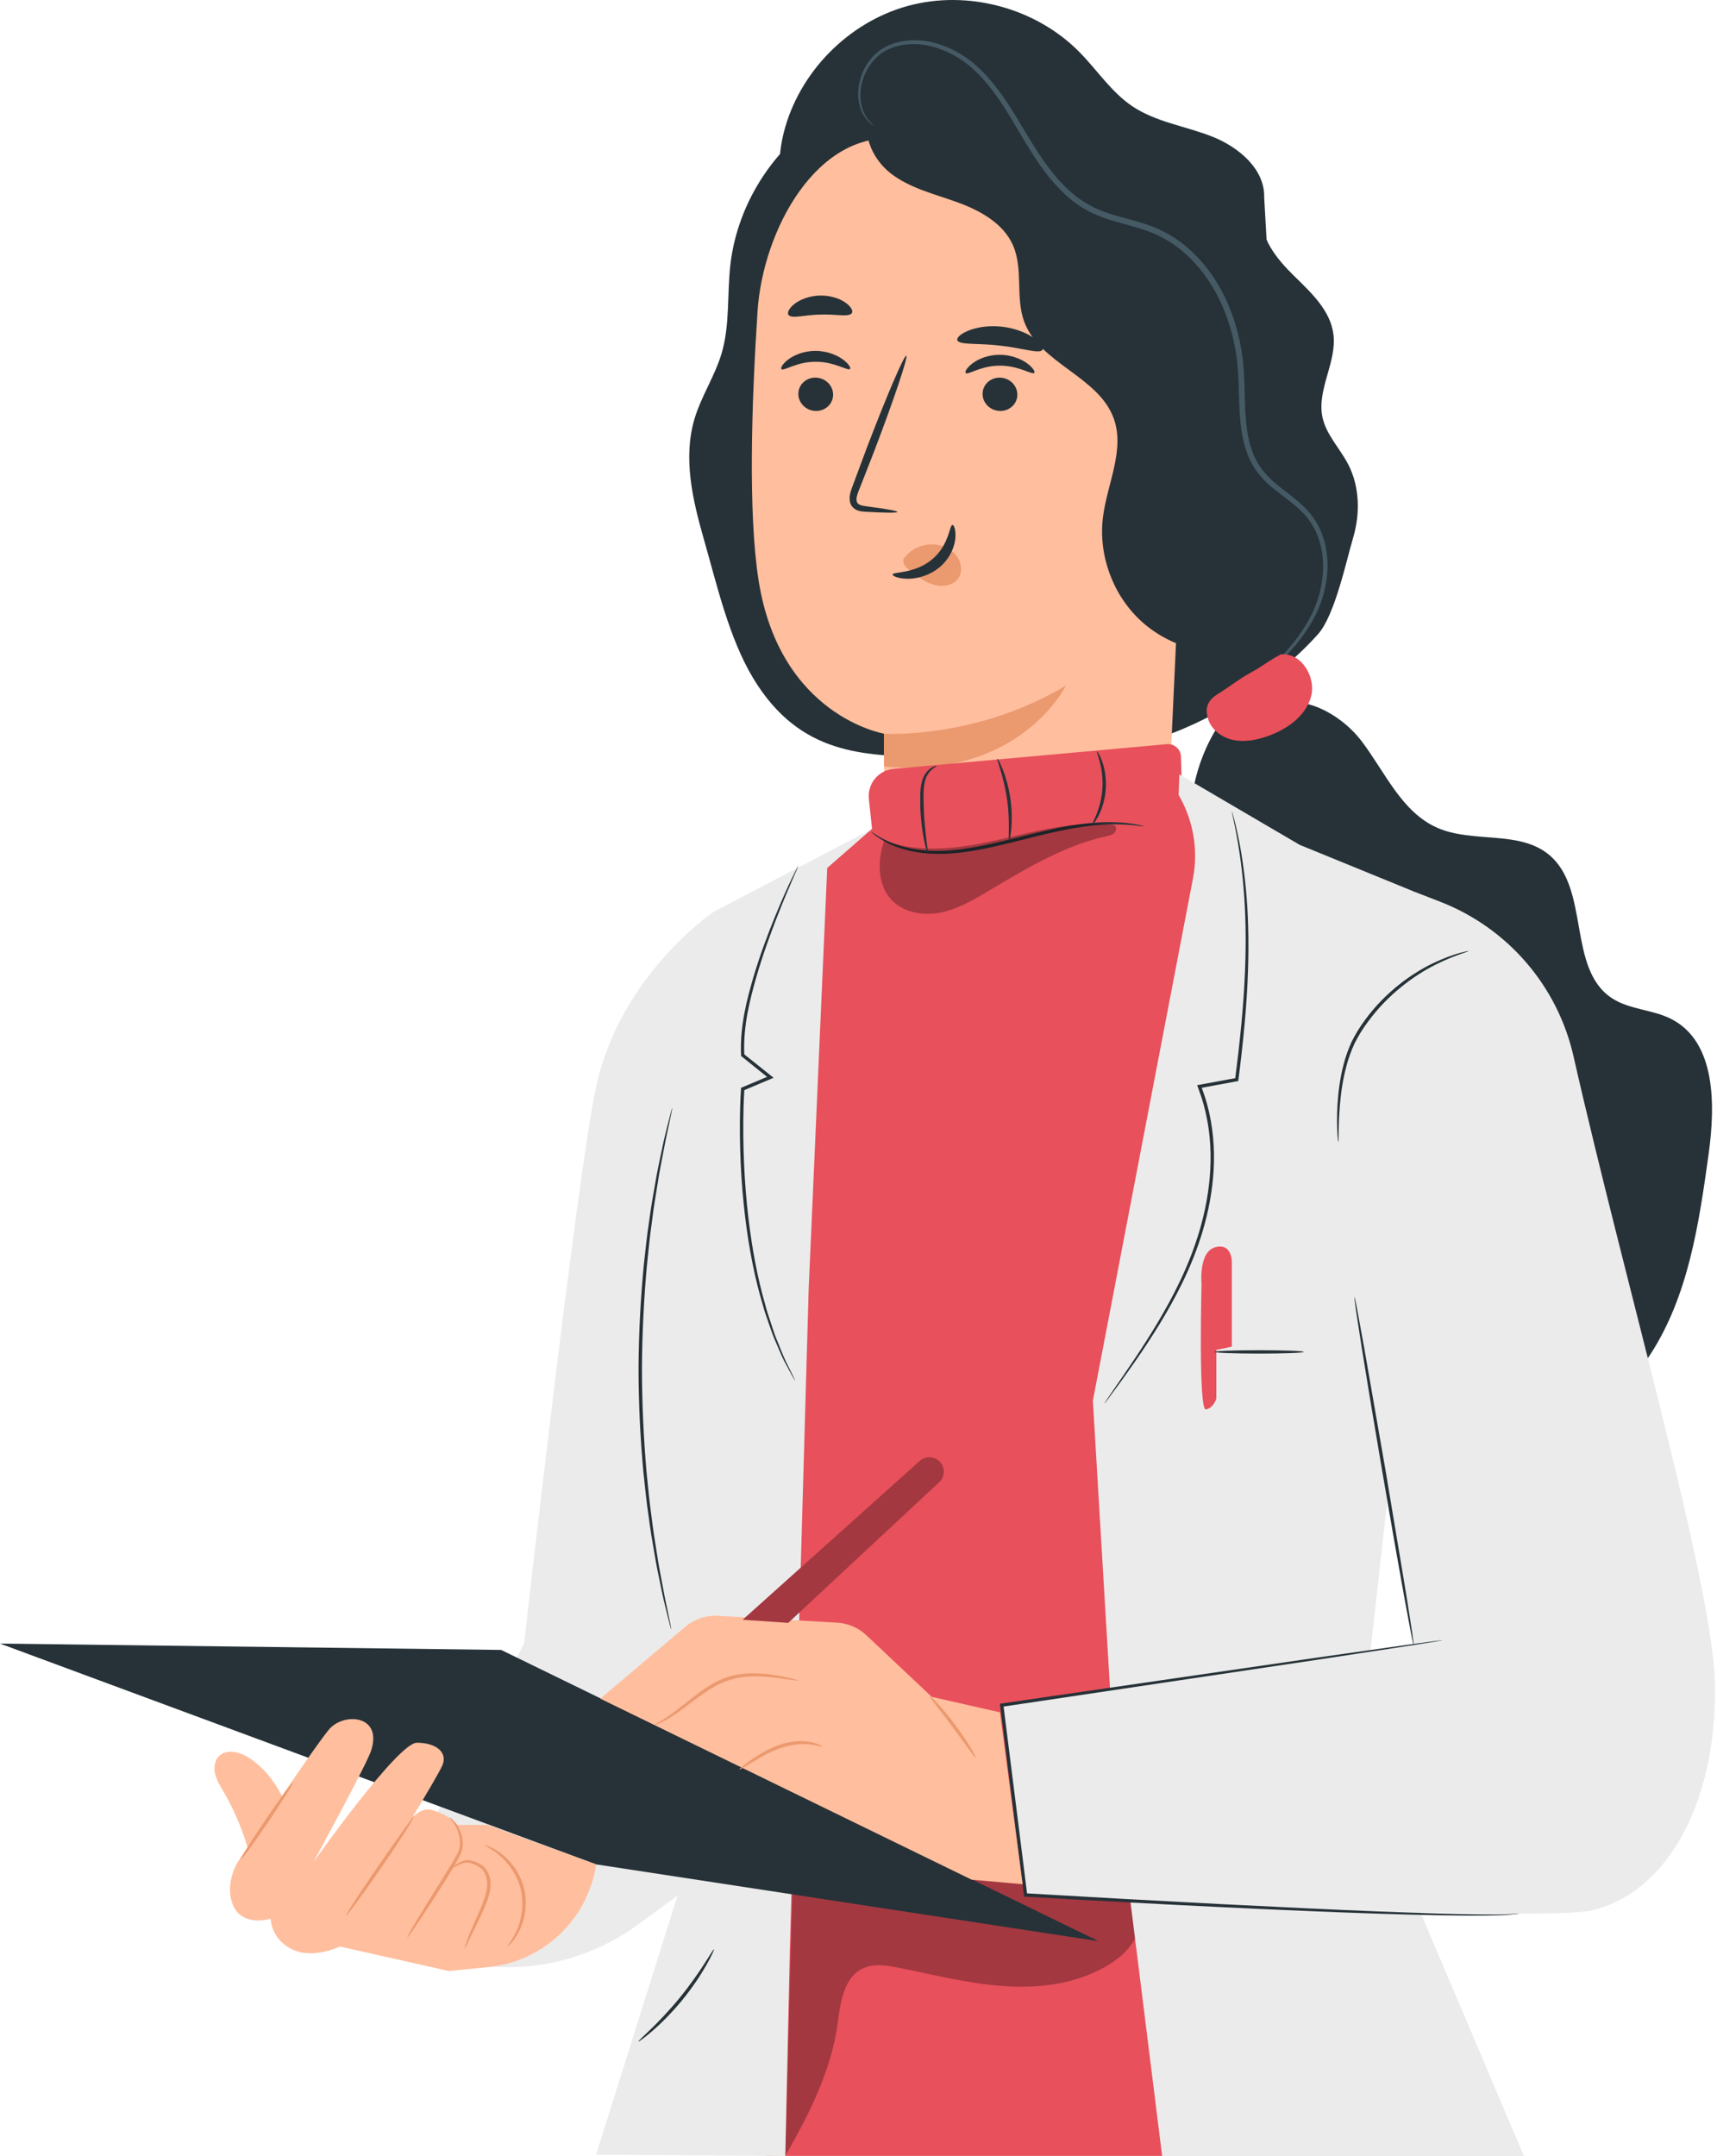
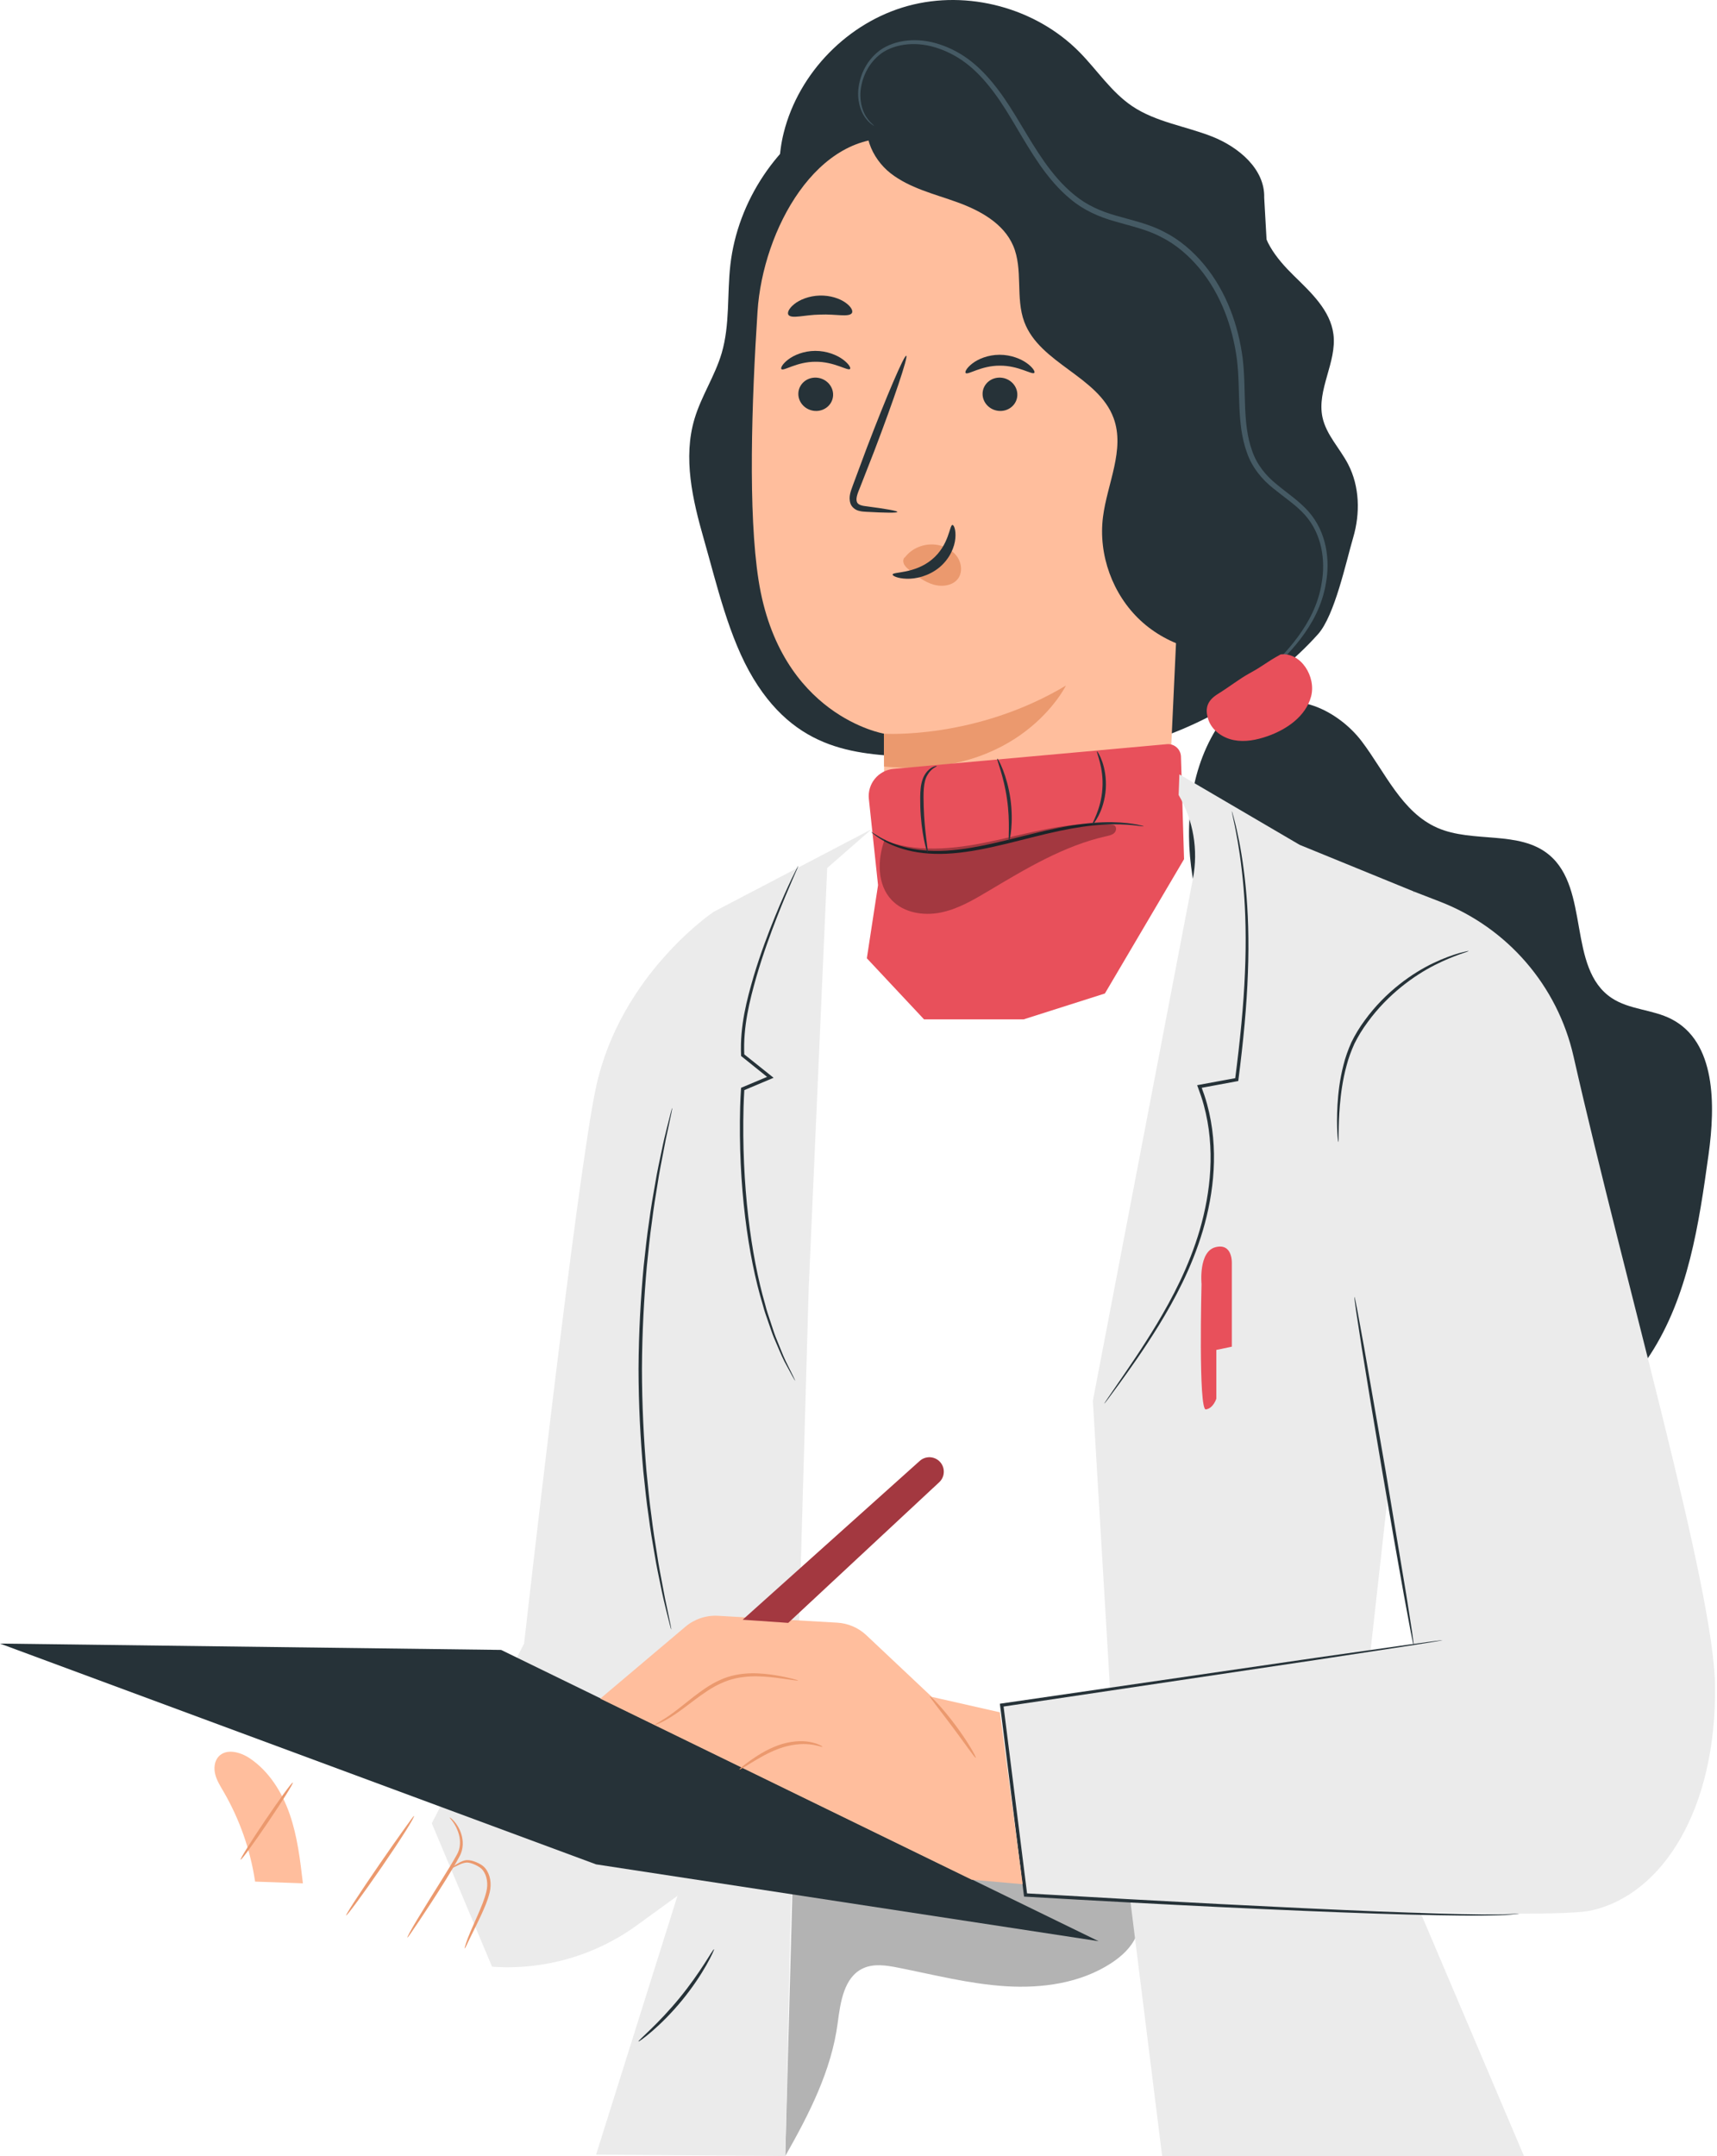
<svg xmlns="http://www.w3.org/2000/svg" width="262" height="329" viewBox="0 0 262 329" fill="none">
  <path d="M192.906 30.151C193.031 25.795 189.002 22.429 184.947 20.833C180.892 19.237 176.384 18.636 172.769 16.202C169.568 14.047 167.417 10.687 164.707 7.94C158.06 1.202 147.681 -1.592 138.549 0.899C129.418 3.39 121.896 11.067 119.591 20.248C118.034 26.452 119.097 33.787 123.987 37.91C129.663 42.695 138.077 41.632 145.35 40.144C152.623 38.656 160.854 37.188 166.926 41.458C170.588 44.034 172.687 48.223 174.925 52.101C177.163 55.978 179.973 59.937 184.206 61.395C188.439 62.852 194.187 60.336 194.352 55.862" fill="#263238" />
  <path d="M192.611 32.539C192.132 36.191 194.774 39.459 197.404 42.038C200.034 44.615 203.006 47.349 203.47 51.002C204.012 55.27 200.897 59.472 201.801 63.678C202.375 66.347 204.451 68.403 205.71 70.826C207.478 74.228 207.569 78.344 206.485 82.02C205.401 85.698 203.673 93.909 201.117 96.767C194.048 104.67 182.794 111.49 172.461 113.864C162.128 116.238 151.395 116.252 140.813 115.601C132.15 115.068 122.187 115.466 114.968 103.548C111.229 97.374 109.377 89.168 107.39 82.23C105.679 76.255 104.199 69.859 105.978 63.904C107.014 60.435 109.102 57.352 110.123 53.879C111.4 49.539 110.934 44.9 111.448 40.406C112.56 30.677 118.598 21.64 127.159 16.89C135.721 12.139 146.583 11.796 155.427 15.998" fill="#263238" />
  <path d="M115.593 47.515C116.404 35.083 124.675 19.846 137.062 21.184L175.725 31.048C179.488 31.454 182.314 34.672 182.231 38.456L177.885 131.732C177.977 131.752 178.061 131.771 178.153 131.791C178.153 131.791 169.341 158.1 143.774 150.063C138.704 148.469 136.39 142.924 135.385 137.22L135.123 137.253C135.113 136.575 135.105 135.945 135.096 135.299C134.253 128.716 134.944 122.49 134.944 122.49C134.872 114.959 134.88 111.87 134.875 111.941C134.875 111.941 118.996 109.268 115.751 88.536C114.137 78.226 114.692 61.327 115.593 47.515Z" fill="#FFBE9D" />
  <path d="M121.822 60.013C121.769 61.417 122.914 62.619 124.379 62.701C125.841 62.783 127.071 61.715 127.124 60.311C127.177 58.908 126.032 57.704 124.57 57.622C123.105 57.539 121.874 58.609 121.822 60.013Z" fill="#263238" />
  <path d="M119.241 56.323C119.57 56.67 121.587 55.185 124.447 55.198C127.304 55.171 129.4 56.647 129.711 56.297C129.864 56.142 129.529 55.516 128.617 54.848C127.719 54.183 126.185 53.536 124.404 53.539C122.622 53.545 121.122 54.198 120.259 54.867C119.378 55.541 119.079 56.167 119.241 56.323Z" fill="#263238" />
  <path d="M149.935 60.014C149.882 61.418 151.027 62.619 152.492 62.701C153.954 62.782 155.184 61.714 155.237 60.311C155.29 58.908 154.145 57.704 152.682 57.622C151.217 57.54 149.987 58.611 149.935 60.014Z" fill="#263238" />
  <path d="M147.354 56.917C147.684 57.264 149.703 55.779 152.561 55.793C155.418 55.765 157.514 57.241 157.825 56.892C157.977 56.737 157.647 56.111 156.731 55.443C155.833 54.778 154.3 54.13 152.518 54.133C150.737 54.139 149.237 54.792 148.373 55.461C147.494 56.135 147.193 56.761 147.354 56.917Z" fill="#263238" />
  <path d="M136.928 78.111C136.942 77.949 135.164 77.637 132.284 77.262C131.554 77.185 130.863 77.038 130.741 76.54C130.57 76.012 130.877 75.226 131.233 74.376C131.924 72.61 132.646 70.759 133.405 68.819C136.422 60.908 138.608 54.401 138.288 54.283C137.968 54.164 135.263 60.481 132.246 68.392C131.52 70.343 130.825 72.203 130.165 73.982C129.887 74.811 129.409 75.752 129.78 76.848C129.976 77.394 130.511 77.791 130.979 77.919C131.447 78.063 131.858 78.072 132.219 78.094C135.118 78.257 136.917 78.274 136.928 78.111Z" fill="#263238" />
  <path d="M134.875 111.951C134.875 111.951 148.816 112.881 162.648 104.609C162.648 104.609 155.637 118.94 134.899 116.955L134.875 111.951Z" fill="#EB996E" />
  <path d="M138.119 85.006C139.151 83.648 140.955 82.905 142.744 83.102C143.985 83.238 145.238 83.84 145.989 84.852C146.741 85.864 146.896 87.299 146.208 88.262C145.434 89.346 143.82 89.593 142.456 89.202C141.091 88.811 139.919 87.91 138.805 87.012C138.497 86.764 138.182 86.504 137.99 86.164C137.798 85.825 137.758 85.38 137.997 85.099" fill="#EB996E" />
  <path d="M145.34 80.102C144.875 80.074 144.862 83.179 142.2 85.376C139.543 87.581 136.234 87.225 136.209 87.659C136.165 87.854 136.945 88.264 138.341 88.305C139.711 88.355 141.713 87.919 143.342 86.575C144.966 85.227 145.667 83.426 145.776 82.152C145.897 80.855 145.552 80.085 145.34 80.102Z" fill="#263238" />
-   <path d="M146.077 51.905C146.357 52.683 149.214 52.321 152.568 52.733C155.932 53.078 158.635 54.066 159.082 53.369C159.281 53.036 158.811 52.303 157.719 51.548C156.636 50.794 154.907 50.076 152.893 49.847C150.879 49.622 149.034 49.938 147.811 50.432C146.578 50.926 145.956 51.536 146.077 51.905Z" fill="#263238" />
  <path d="M120.311 48.046C120.813 48.696 122.785 48.027 125.154 48C127.522 47.891 129.529 48.446 129.992 47.768C130.195 47.438 129.88 46.787 129.005 46.17C128.142 45.556 126.699 45.051 125.07 45.097C123.442 45.145 122.03 45.731 121.205 46.394C120.366 47.06 120.09 47.729 120.311 48.046Z" fill="#263238" />
  <path d="M190.199 99.24C184.499 100.389 178.292 98.636 174.033 94.678C169.774 90.719 167.575 84.656 168.305 78.888C168.949 73.799 171.694 68.62 169.929 63.801C167.596 57.431 158.667 55.472 156.298 49.115C154.921 45.422 156.157 41.099 154.596 37.48C153.128 34.075 149.546 32.114 146.06 30.854C142.574 29.593 138.835 28.723 135.908 26.448C132.981 24.172 131.155 19.878 133.043 16.688C148.504 18.541 163.743 22.244 178.331 27.692C181.713 28.954 185.266 30.474 187.266 33.48C189.382 36.66 189.281 40.77 189.103 44.587C188.235 63.197 187.366 81.806 186.498 100.417" fill="#263238" />
  <path d="M188.895 106.362C188.905 106.374 189.018 106.301 189.229 106.148C189.48 105.957 189.783 105.726 190.151 105.446C190.952 104.818 192.13 103.885 193.584 102.602C195.029 101.314 196.77 99.677 198.457 97.474C200.127 95.289 201.768 92.441 202.332 88.943C202.95 85.539 202.496 81.255 199.659 78.037C198.262 76.46 196.468 75.28 194.83 73.92C193.164 72.588 191.781 70.895 191.063 68.783C189.53 64.558 190.213 59.666 189.621 54.666C188.965 49.691 187.188 44.555 183.746 40.385C182.027 38.322 179.964 36.538 177.6 35.362C175.248 34.122 172.7 33.61 170.347 32.914C167.97 32.258 165.792 31.275 163.983 29.778C162.161 28.313 160.67 26.524 159.363 24.684C156.76 20.987 154.835 17.046 152.355 13.761C151.12 12.121 149.779 10.627 148.271 9.425C146.763 8.223 145.108 7.338 143.429 6.788C140.085 5.647 136.553 6.024 134.224 7.706C131.924 9.455 131.082 11.976 130.955 13.91C130.858 15.903 131.532 17.397 132.202 18.179C132.53 18.583 132.822 18.844 133.047 18.988C133.258 19.147 133.368 19.22 133.377 19.207C133.386 19.194 133.293 19.095 133.106 18.916C132.904 18.751 132.641 18.475 132.348 18.067C131.747 17.277 131.164 15.834 131.308 13.934C131.478 12.088 132.355 9.7 134.52 8.12C136.707 6.599 140.042 6.269 143.223 7.399C144.82 7.943 146.399 8.81 147.829 9.973C149.264 11.138 150.555 12.599 151.748 14.212C154.151 17.444 156.038 21.374 158.677 25.169C160.002 27.053 161.53 28.91 163.436 30.456C165.319 32.034 167.684 33.105 170.095 33.771C172.497 34.484 174.973 34.993 177.186 36.169C179.43 37.287 181.394 38.988 183.043 40.965C186.347 44.961 188.089 49.947 188.736 54.777C189.339 59.61 188.64 64.576 190.275 69.071C191.04 71.315 192.598 73.19 194.319 74.538C196.017 75.925 197.776 77.072 199.095 78.542C201.755 81.503 202.254 85.546 201.695 88.84C201.192 92.216 199.651 94.991 198.047 97.17C196.43 99.36 194.743 101.021 193.343 102.341C191.934 103.656 190.794 104.632 190.031 105.306C189.27 105.976 188.875 106.337 188.895 106.362Z" fill="#455A64" />
  <path d="M192.679 108.931C196.939 104.813 204.218 108.393 207.793 113.119C211.368 117.844 213.902 123.935 219.33 126.311C224.755 128.686 231.818 126.644 236.374 130.428C242.656 135.646 239.128 147.739 245.919 152.275C248.615 154.076 252.171 154.012 255.053 155.498C261.844 158.999 261.763 168.579 260.714 176.147C259.241 186.767 257.627 197.777 251.767 206.755C245.906 215.733 234.498 222.051 224.351 218.586C214.6 215.257 209.595 204.735 205.629 195.225C200.142 182.068 194.654 168.91 189.166 155.753C185.991 148.142 182.785 140.415 181.752 132.233C180.718 124.051 182.109 115.215 187.312 108.816" fill="#263238" />
  <path d="M195.412 99.854C198.508 99.481 200.87 103.274 200.056 106.285C199.241 109.296 196.351 111.304 193.406 112.333C191.759 112.908 189.981 113.263 188.269 112.926C186.558 112.59 184.93 111.452 184.38 109.797C183.802 108.056 184.248 106.881 185.804 105.909C187.841 104.636 189.035 103.635 190.641 102.749C193.1 101.392 192.953 101.21 195.412 99.854Z" fill="#E8505B" />
-   <path d="M124.18 133.203L136.206 124.091L181.512 121.195L183.335 127.271L168.598 219.234L180.223 328.952H117.016L124.18 133.203Z" fill="#E8505B" />
  <g opacity="0.3">
    <path d="M172.69 290.033C171.245 288.49 168.874 286.366 166.761 286.32C151.628 285.987 136.168 284.474 121.035 284.141L119.824 328.979C123.445 322.596 126.87 315.955 127.824 308.679C128.241 305.501 128.774 301.703 131.676 300.342C133.317 299.572 135.24 299.873 137.019 300.225C142.485 301.306 147.916 302.718 153.477 303.064C159.039 303.41 164.859 302.599 169.53 299.561C171.133 298.518 172.618 297.171 173.37 295.413C174.122 293.653 173.997 291.429 172.69 290.033Z" fill="black" />
  </g>
  <path d="M133.982 135.06L132.581 121.91C132.334 119.594 134.032 117.526 136.351 117.316L178.06 113.547C179.189 113.445 180.171 114.315 180.205 115.449L180.675 131.094L168.598 151.589L156.183 155.54H141.004L132.273 146.216L133.982 135.06Z" fill="#E8505B" />
  <path d="M174.519 126.078C174.511 126.121 173.921 126.016 172.851 125.907C171.781 125.804 170.224 125.717 168.305 125.83C166.387 125.94 164.116 126.258 161.627 126.791C159.136 127.314 156.428 128.048 153.56 128.745C150.692 129.441 147.918 130.009 145.348 130.207C142.782 130.414 140.433 130.229 138.54 129.747C136.639 129.283 135.209 128.56 134.292 127.981C133.834 127.686 133.496 127.432 133.277 127.248C133.059 127.062 132.951 126.958 132.962 126.944C132.99 126.908 133.461 127.279 134.395 127.807C135.331 128.324 136.753 128.98 138.624 129.389C140.488 129.815 142.784 129.959 145.308 129.729C147.835 129.508 150.579 128.933 153.437 128.239C156.296 127.544 159.015 126.822 161.53 126.321C164.042 125.809 166.345 125.526 168.288 125.462C170.231 125.395 171.805 125.539 172.876 125.706C173.412 125.794 173.825 125.874 174.102 125.947C174.379 126.016 174.522 126.061 174.519 126.078Z" fill="#263238" />
  <g opacity="0.3">
    <path d="M134.977 128.139C133.861 131.209 133.828 135.012 136.094 137.365C137.941 139.283 140.906 139.763 143.517 139.242C146.128 138.721 148.479 137.347 150.767 135.985C156.509 132.568 162.343 129.03 168.865 127.581C169.284 127.488 169.729 127.391 170.037 127.092C170.345 126.793 170.422 126.216 170.075 125.963C169.922 125.852 169.724 125.827 169.535 125.808C163.766 125.23 158.039 126.86 152.383 128.131C146.726 129.401 140.686 130.3 135.233 128.332" fill="black" />
  </g>
  <path d="M142.946 116.89C142.988 116.965 142.135 117.166 141.519 118.254C140.861 119.311 140.896 121.106 140.949 123.046C141.056 126.938 141.699 130.05 141.547 130.081C141.48 130.096 141.234 129.335 140.982 128.07C140.729 126.806 140.488 125.033 140.429 123.062C140.407 122.076 140.397 121.143 140.486 120.274C140.576 119.409 140.822 118.62 141.207 118.06C141.584 117.497 142.041 117.161 142.384 117.013C142.727 116.86 142.94 116.862 142.946 116.89Z" fill="#263238" />
  <path d="M153.964 128.324C153.801 128.308 154.174 125.44 153.665 121.958C153.186 118.47 152.03 115.82 152.182 115.759C152.241 115.732 152.607 116.361 153.035 117.453C153.464 118.543 153.927 120.108 154.181 121.885C154.431 123.662 154.422 125.294 154.313 126.46C154.204 127.628 154.028 128.333 153.964 128.324Z" fill="#263238" />
  <path d="M167.393 114.657C167.445 114.629 167.825 115.185 168.188 116.205C168.552 117.22 168.841 118.718 168.734 120.376C168.621 122.034 168.136 123.481 167.64 124.439C167.146 125.402 166.695 125.903 166.647 125.868C166.495 125.796 168.028 123.554 168.214 120.342C168.456 117.133 167.234 114.708 167.393 114.657Z" fill="#263238" />
  <path d="M108.91 139.117C108.91 139.117 94.692 148.641 90.956 165.841C88.019 179.362 79.973 250.777 79.973 250.777L65.887 278.205L75.085 300.084C82.965 300.642 90.789 298.404 97.182 293.766L103.372 289.275L114.722 272.436L108.91 139.117Z" fill="#EBEBEB" />
  <path d="M133.019 126.508L108.911 139.12L103.223 157.815L98.152 212.004L107.697 275.533L90.957 328.76L119.826 328.975L120.511 297.772L123.394 196.774L126.226 132.437L133.019 126.508Z" fill="#EBEBEB" />
  <path d="M121.341 210.697C121.325 210.706 121.172 210.447 120.893 209.945C120.597 209.399 120.198 208.662 119.694 207.734C119.195 206.762 118.711 205.514 118.085 204.093C117.788 203.376 117.545 202.581 117.247 201.753C116.959 200.921 116.636 200.047 116.395 199.099C114.125 191.616 112.624 180.806 112.94 168.884C112.971 167.961 113.007 167.047 113.07 166.138L113.081 165.98L113.228 165.918C114.662 165.316 116.07 164.724 117.447 164.145L117.386 164.582C115.937 163.417 114.529 162.286 113.173 161.196L113.085 161.125L113.08 161.021C112.883 156.528 113.975 152.487 115 148.967C116.061 145.44 117.223 142.401 118.239 139.904C119.26 137.408 120.146 135.454 120.78 134.128C121.097 133.465 121.347 132.956 121.525 132.616C121.701 132.276 121.802 132.103 121.814 132.11C121.827 132.117 121.753 132.301 121.602 132.653C121.433 133.043 121.211 133.555 120.932 134.197C120.347 135.544 119.507 137.514 118.528 140.02C117.555 142.527 116.432 145.57 115.407 149.087C114.415 152.59 113.365 156.628 113.576 160.981L113.484 160.807C114.844 161.893 116.255 163.021 117.707 164.181L118.044 164.45L117.646 164.618C116.27 165.199 114.862 165.792 113.429 166.397L113.587 166.178C113.526 167.07 113.491 167.983 113.46 168.9C113.146 180.767 114.582 191.531 116.748 198.997C116.977 199.943 117.286 200.816 117.56 201.647C117.844 202.475 118.073 203.27 118.356 203.989C118.953 205.412 119.407 206.667 119.876 207.647C120.341 208.591 120.71 209.34 120.984 209.895C121.233 210.412 121.357 210.689 121.341 210.697Z" fill="#263238" />
  <path d="M102.431 248.647C102.413 248.651 102.334 248.381 102.198 247.863C102.056 247.297 101.867 246.54 101.629 245.59C101.38 244.603 101.093 243.391 100.815 241.972C100.53 240.555 100.167 238.947 99.882 237.149C99.566 235.356 99.231 233.39 98.961 231.266C98.639 229.149 98.419 226.871 98.163 224.477C97.73 219.682 97.439 214.391 97.434 208.832C97.46 203.272 97.77 197.981 98.221 193.186C98.486 190.793 98.715 188.516 99.045 186.399C99.323 184.276 99.666 182.311 99.988 180.519C100.28 178.722 100.649 177.116 100.939 175.7C101.222 174.282 101.513 173.071 101.766 172.085C102.008 171.136 102.2 170.38 102.344 169.814C102.482 169.296 102.562 169.027 102.58 169.031C102.597 169.035 102.551 169.313 102.446 169.839C102.326 170.41 102.165 171.172 101.964 172.13C101.742 173.122 101.48 174.337 101.224 175.758C100.962 177.177 100.619 178.785 100.351 180.582C100.053 182.374 99.732 184.337 99.473 186.458C99.162 188.571 98.95 190.844 98.699 193.232C98.276 198.015 97.98 203.29 97.955 208.833C97.96 214.374 98.236 219.649 98.641 224.433C98.883 226.821 99.087 229.094 99.39 231.209C99.641 233.33 99.955 235.295 100.246 237.088C100.507 238.886 100.844 240.495 101.101 241.916C101.351 243.338 101.609 244.554 101.827 245.547C102.025 246.506 102.183 247.269 102.301 247.84C102.402 248.364 102.448 248.642 102.431 248.647Z" fill="#263238" />
  <path d="M108.95 297.423C109.007 297.453 108.601 298.4 107.779 299.848C106.959 301.296 105.696 303.229 104.086 305.198C102.472 307.165 100.825 308.784 99.567 309.873C98.309 310.964 97.46 311.548 97.42 311.498C97.37 311.437 98.134 310.752 99.318 309.602C100.503 308.453 102.088 306.813 103.684 304.868C105.276 302.921 106.571 301.045 107.465 299.657C108.359 298.27 108.879 297.386 108.95 297.423Z" fill="#263238" />
  <path d="M219.724 137.573C230.022 141.561 237.663 150.402 240.105 161.172C247.988 195.937 261.484 242.179 261.696 257.098C261.966 276.099 253.657 289.106 242.811 291.504C234.234 293.4 156.488 289.145 156.488 289.145L152.852 260.178L215.809 250.91L207.188 202.74L215.72 136.023L219.724 137.573Z" fill="#EBEBEB" />
  <path d="M215.724 136.021L198.317 128.908L179.965 118.156L179.85 121.301C182.096 125.149 182.872 129.682 182.033 134.058L166.762 213.726L170.227 271.931L177.333 328.972H232.545L207.192 269.318L216.141 188.934L215.724 136.021Z" fill="#EBEBEB" />
  <path d="M231.848 291.986C231.849 291.994 231.722 292.012 231.473 292.038C231.2 292.064 230.832 292.099 230.361 292.145C229.381 292.252 227.93 292.242 226.057 292.291C222.31 292.309 216.872 292.21 210.107 291.989C196.577 291.537 177.737 290.632 156.474 289.399L156.26 289.387L156.233 289.174C155.799 285.723 155.342 282.083 154.877 278.389C154.094 272.138 153.331 266.043 152.601 260.207L152.57 259.959L152.817 259.923C172.046 257.127 188.859 254.683 200.892 252.934C206.881 252.084 211.68 251.404 215.008 250.931C216.641 250.709 217.912 250.537 218.802 250.416C219.217 250.365 219.542 250.324 219.785 250.294C220.006 250.269 220.12 250.26 220.121 250.268C220.122 250.276 220.011 250.3 219.792 250.34C219.551 250.381 219.228 250.436 218.816 250.507C217.93 250.648 216.662 250.849 215.035 251.107C211.712 251.615 206.921 252.346 200.941 253.259C188.914 255.053 172.111 257.56 152.892 260.426L153.107 260.143C153.841 265.978 154.608 272.073 155.395 278.323C155.858 282.018 156.314 285.658 156.747 289.109L156.506 288.884C177.764 290.133 196.599 291.101 210.121 291.645C216.882 291.911 222.315 292.064 226.058 292.104C227.927 292.085 229.38 292.125 230.355 292.05C230.826 292.025 231.194 292.006 231.467 291.991C231.717 291.98 231.846 291.978 231.848 291.986Z" fill="#263238" />
  <path d="M206.684 197.875C206.702 197.875 206.749 198.061 206.819 198.41C206.9 198.82 207 199.33 207.122 199.952C207.381 201.369 207.734 203.295 208.164 205.642C209.014 210.521 210.166 217.135 211.439 224.444C212.659 231.765 213.763 238.388 214.577 243.273C214.946 245.631 215.248 247.565 215.47 248.989C215.558 249.618 215.629 250.133 215.687 250.547C215.731 250.904 215.745 251.093 215.728 251.096C215.71 251.099 215.661 250.916 215.584 250.564C215.501 250.154 215.397 249.645 215.271 249.022C215.008 247.606 214.65 245.681 214.214 243.334C213.344 238.527 212.179 231.88 210.925 224.531C209.672 217.184 208.569 210.527 207.8 205.703C207.438 203.344 207.14 201.408 206.921 199.984C206.837 199.354 206.769 198.837 206.714 198.422C206.677 198.062 206.666 197.875 206.684 197.875Z" fill="#263238" />
  <path d="M187.97 123.766C187.978 123.764 188.001 123.83 188.04 123.96C188.084 124.118 188.136 124.309 188.201 124.542C188.328 125.057 188.553 125.812 188.759 126.807C189.207 128.789 189.728 131.705 190.088 135.381C190.452 139.055 190.607 143.491 190.419 148.462C190.249 153.434 189.722 158.935 188.972 164.761L188.948 164.946L188.764 164.98C186.95 165.316 185.027 165.673 183.074 166.035L183.268 165.684C183.591 166.558 183.929 167.498 184.188 168.47C186.039 175.228 185.226 182.064 183.538 187.782C181.821 193.55 179.201 198.331 176.852 202.184C174.477 206.038 172.329 209.002 170.853 211.052C170.123 212.043 169.546 212.825 169.126 213.394C168.939 213.637 168.787 213.835 168.665 213.994C168.559 214.128 168.501 214.193 168.493 214.188C168.486 214.183 168.529 214.107 168.621 213.963C168.732 213.796 168.87 213.589 169.04 213.333C169.44 212.751 169.99 211.95 170.686 210.935C172.11 208.85 174.21 205.857 176.536 201.993C178.837 198.131 181.404 193.359 183.076 187.647C184.722 181.98 185.501 175.237 183.684 168.608C183.429 167.654 183.099 166.732 182.783 165.875L182.674 165.58L182.977 165.524C184.931 165.164 186.854 164.81 188.669 164.476L188.461 164.695C189.221 158.88 189.767 153.398 189.967 148.444C190.185 143.492 190.069 139.075 189.752 135.411C189.439 131.746 188.971 128.833 188.58 126.844C188.403 125.845 188.207 125.086 188.11 124.564C188.063 124.327 188.025 124.132 187.994 123.972C187.971 123.837 187.962 123.768 187.97 123.766Z" fill="#263238" />
  <path d="M187.966 205.48V192.77C187.966 192.77 188.131 189.634 185.49 190.294C182.849 190.954 183.344 195.906 183.344 195.906C183.344 195.906 182.849 215.218 184.004 215.053C185.159 214.888 185.603 213.402 185.603 213.402V205.974L187.966 205.48Z" fill="#E8505B" />
-   <path d="M198.954 206.276C198.954 206.42 195.905 206.536 192.145 206.536C188.384 206.536 185.336 206.419 185.336 206.276C185.336 206.133 188.384 206.016 192.145 206.016C195.905 206.016 198.954 206.132 198.954 206.276Z" fill="#263238" />
  <path d="M224.102 145.107C224.112 145.145 223.599 145.318 222.678 145.634C221.764 145.971 220.447 146.476 218.901 147.268C215.822 148.834 211.804 151.678 208.685 155.973C207.894 157.033 207.226 158.143 206.677 159.244C206.168 160.372 205.753 161.5 205.469 162.61C204.866 164.82 204.607 166.885 204.456 168.616C204.308 170.35 204.279 171.762 204.268 172.737C204.258 173.712 204.268 174.253 204.232 174.255C204.196 174.258 204.118 173.72 204.065 172.741C204.014 171.763 203.986 170.342 204.089 168.589C204.195 166.839 204.418 164.747 205.006 162.487C205.282 161.353 205.697 160.193 206.216 159.027C206.782 157.876 207.46 156.745 208.265 155.666C211.444 151.287 215.577 148.438 218.738 146.938C220.325 146.177 221.677 145.72 222.616 145.44C223.563 145.183 224.094 145.076 224.102 145.107Z" fill="#263238" />
  <path d="M0 250.781L90.956 284.469L167.628 296.19L76.468 251.749L0 250.781Z" fill="#263238" />
  <path d="M38.927 287.101C38.205 282.256 36.552 277.552 34.083 273.321C33.599 272.492 33.077 271.664 32.842 270.733C32.607 269.802 32.708 268.725 33.357 268.018C34.524 266.747 36.658 267.312 38.093 268.273C41.064 270.262 43.052 273.468 44.218 276.847C45.384 280.227 45.806 283.81 46.22 287.361" fill="#FFBE9D" />
-   <path d="M74.377 278.444H69.854C68.958 277.496 67.585 276.65 65.888 276.165C64.846 275.867 63.82 276.422 62.896 277.33C64.918 273.999 67.098 270.332 67.516 269.328C68.33 267.375 66.539 265.909 63.609 265.909C60.679 265.909 47.819 284.141 47.819 284.141C47.819 284.141 55.811 269.476 56.586 267.236C58.522 261.636 52.399 261.219 50.176 263.92C47.417 267.273 36.261 284.14 36.261 284.14C36.261 284.14 34.145 287.558 35.61 290.814C37.075 294.07 41.307 292.767 41.307 292.767C41.307 292.767 41.274 295.615 44.292 297.293C47.558 299.108 51.856 297.003 51.856 297.003L68.492 300.744C68.492 300.744 71.133 300.478 74.514 300.142C82.94 299.305 89.72 292.842 90.957 284.466L74.377 278.444Z" fill="#FFBE9D" />
  <path d="M63.164 277.078C63.35 277.191 61.138 280.675 58.263 284.85C56.825 286.94 55.494 288.812 54.509 290.152C53.524 291.491 52.884 292.298 52.825 292.257C52.766 292.216 53.299 291.335 54.207 289.942C55.115 288.549 56.397 286.644 57.835 284.555C59.272 282.466 60.591 280.588 61.557 279.236C61.983 278.648 62.365 278.121 62.711 277.643C62.994 277.263 63.124 277.088 63.164 277.078Z" fill="#EB996E" />
  <path d="M62.169 295.636C62.102 295.599 62.657 294.546 63.645 292.911C64.629 291.272 66.031 289.036 67.57 286.564C68.335 285.327 69.073 284.148 69.677 283.058C70.308 282.011 70.266 280.857 70.043 279.971C69.555 278.158 68.531 277.385 68.624 277.322C68.641 277.3 68.9 277.46 69.27 277.862C69.632 278.264 70.106 278.924 70.398 279.872C70.686 280.792 70.775 282.111 70.103 283.281C69.504 284.414 68.779 285.596 68.013 286.839C66.471 289.316 65.019 291.52 63.958 293.108C62.889 294.693 62.228 295.669 62.169 295.636Z" fill="#EB996E" />
  <path d="M70.919 297.298C70.851 297.278 71.13 296.256 71.803 294.703C72.165 293.878 72.563 292.969 72.992 291.991C73.424 290.972 73.92 289.846 74.213 288.632C74.509 287.454 74.309 286.188 73.688 285.381C73.388 284.981 72.934 284.745 72.5 284.534C72.069 284.335 71.64 284.2 71.259 284.189C70.512 284.225 69.881 284.637 69.467 284.815C69.045 285.025 68.8 285.126 68.782 285.094C68.765 285.063 68.973 284.905 69.366 284.639C69.564 284.508 69.808 284.35 70.112 284.19C70.42 284.042 70.767 283.843 71.257 283.821C71.723 283.81 72.199 283.943 72.674 284.14C73.131 284.341 73.666 284.592 74.061 285.081C74.828 286.04 75.04 287.441 74.721 288.749C74.408 290.042 73.891 291.167 73.431 292.187C72.961 293.204 72.509 294.101 72.138 294.857C71.383 296.361 70.989 297.32 70.919 297.298Z" fill="#EB996E" />
-   <path d="M73.982 281.554C73.994 281.525 74.25 281.586 74.69 281.768C75.13 281.949 75.743 282.276 76.429 282.789C77.793 283.792 79.422 285.721 80.008 288.321C80.583 290.924 79.929 293.363 79.121 294.85C78.719 295.606 78.303 296.163 77.982 296.514C77.661 296.866 77.455 297.031 77.432 297.009C77.357 296.947 78.097 296.191 78.79 294.688C79.486 293.212 80.042 290.888 79.499 288.434C78.947 285.983 77.456 284.116 76.198 283.076C74.932 282.012 73.94 281.641 73.982 281.554Z" fill="#EB996E" />
  <path d="M44.685 271.986C44.804 272.067 43.118 274.766 40.919 278.014C38.72 281.264 36.841 283.832 36.721 283.751C36.602 283.67 38.288 280.972 40.487 277.722C42.686 274.474 44.566 271.906 44.685 271.986Z" fill="#EB996E" />
  <path d="M152.584 261.27L142.186 258.912L132.2 249.506C130.987 248.363 129.41 247.684 127.746 247.589L109.574 246.543C107.761 246.439 105.978 247.034 104.591 248.205L91.598 259.182L148.269 286.809L156.046 287.496L152.584 261.27Z" fill="#FFBE9D" />
  <path d="M121.779 256.413C121.764 256.496 120.432 256.249 118.278 255.976C116.157 255.742 113.04 255.446 110.049 256.83C108.559 257.496 107.281 258.431 106.127 259.281C104.978 260.144 103.947 260.943 103.036 261.556C102.128 262.173 101.346 262.605 100.789 262.865C100.227 263.115 99.904 263.221 99.891 263.191C99.856 263.112 101.089 262.562 102.823 261.256C103.696 260.612 104.695 259.789 105.836 258.899C106.983 258.023 108.278 257.053 109.834 256.356C111.378 255.626 113.019 255.365 114.475 255.319C115.94 255.278 117.247 255.44 118.329 255.612C119.412 255.789 120.274 255.986 120.868 256.131C121.462 256.277 121.786 256.378 121.779 256.413Z" fill="#EB996E" />
  <path d="M125.503 266.531C125.469 266.614 124.758 266.288 123.543 266.159C122.334 266.017 120.62 266.165 118.869 266.81C117.114 267.457 115.651 268.364 114.59 269.006C113.53 269.657 112.865 270.055 112.822 269.993C112.783 269.936 113.371 269.434 114.386 268.699C115.402 267.975 116.864 266.996 118.691 266.321C120.52 265.646 122.342 265.55 123.596 265.795C124.86 266.027 125.532 266.486 125.503 266.531Z" fill="#EB996E" />
  <path d="M148.893 268.21C148.766 268.289 147.3 266.118 145.37 263.536C143.446 260.948 141.784 258.923 141.896 258.824C141.998 258.731 143.847 260.616 145.787 263.225C147.733 265.828 149.012 268.139 148.893 268.21Z" fill="#EB996E" />
  <path d="M120.276 247.619L143.313 226.161C144.309 225.234 144.232 223.634 143.153 222.806C142.313 222.161 141.133 222.207 140.345 222.914L113.332 247.141" fill="#E8505B" />
  <g opacity="0.3">
    <path d="M120.276 247.619L143.313 226.161C144.309 225.234 144.232 223.634 143.153 222.806C142.313 222.161 141.133 222.207 140.345 222.914L113.332 247.141" fill="black" />
  </g>
</svg>